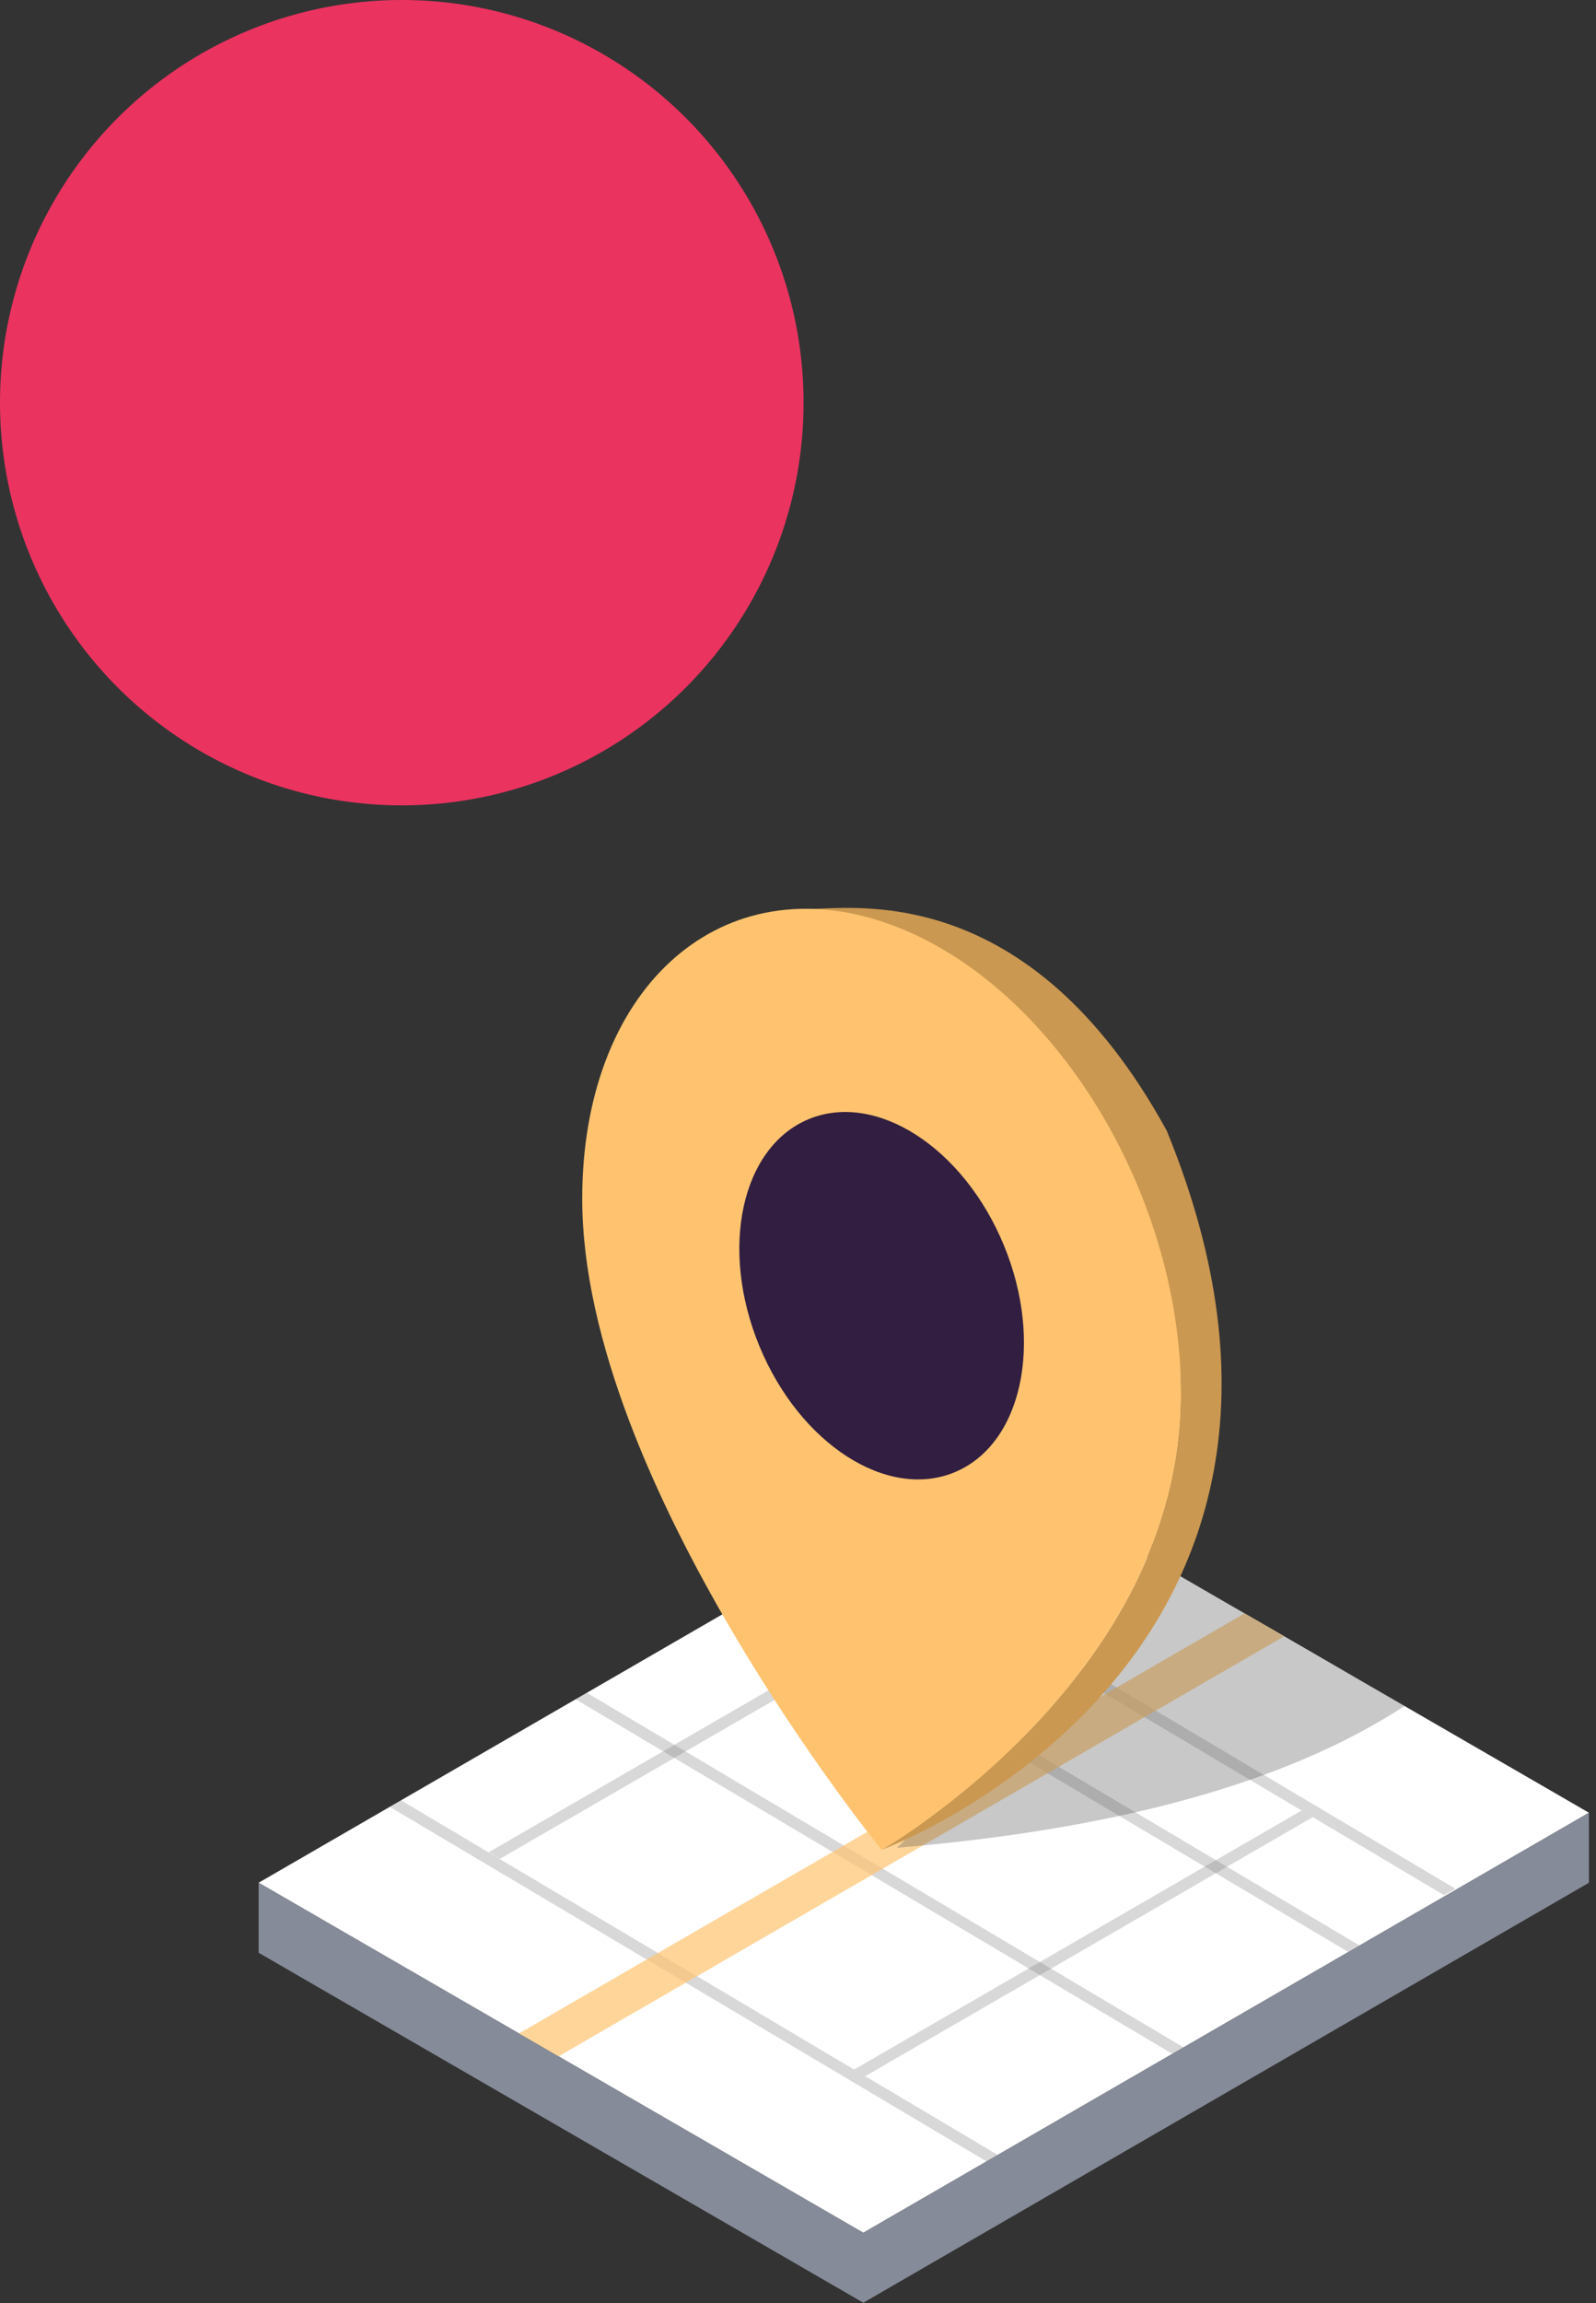
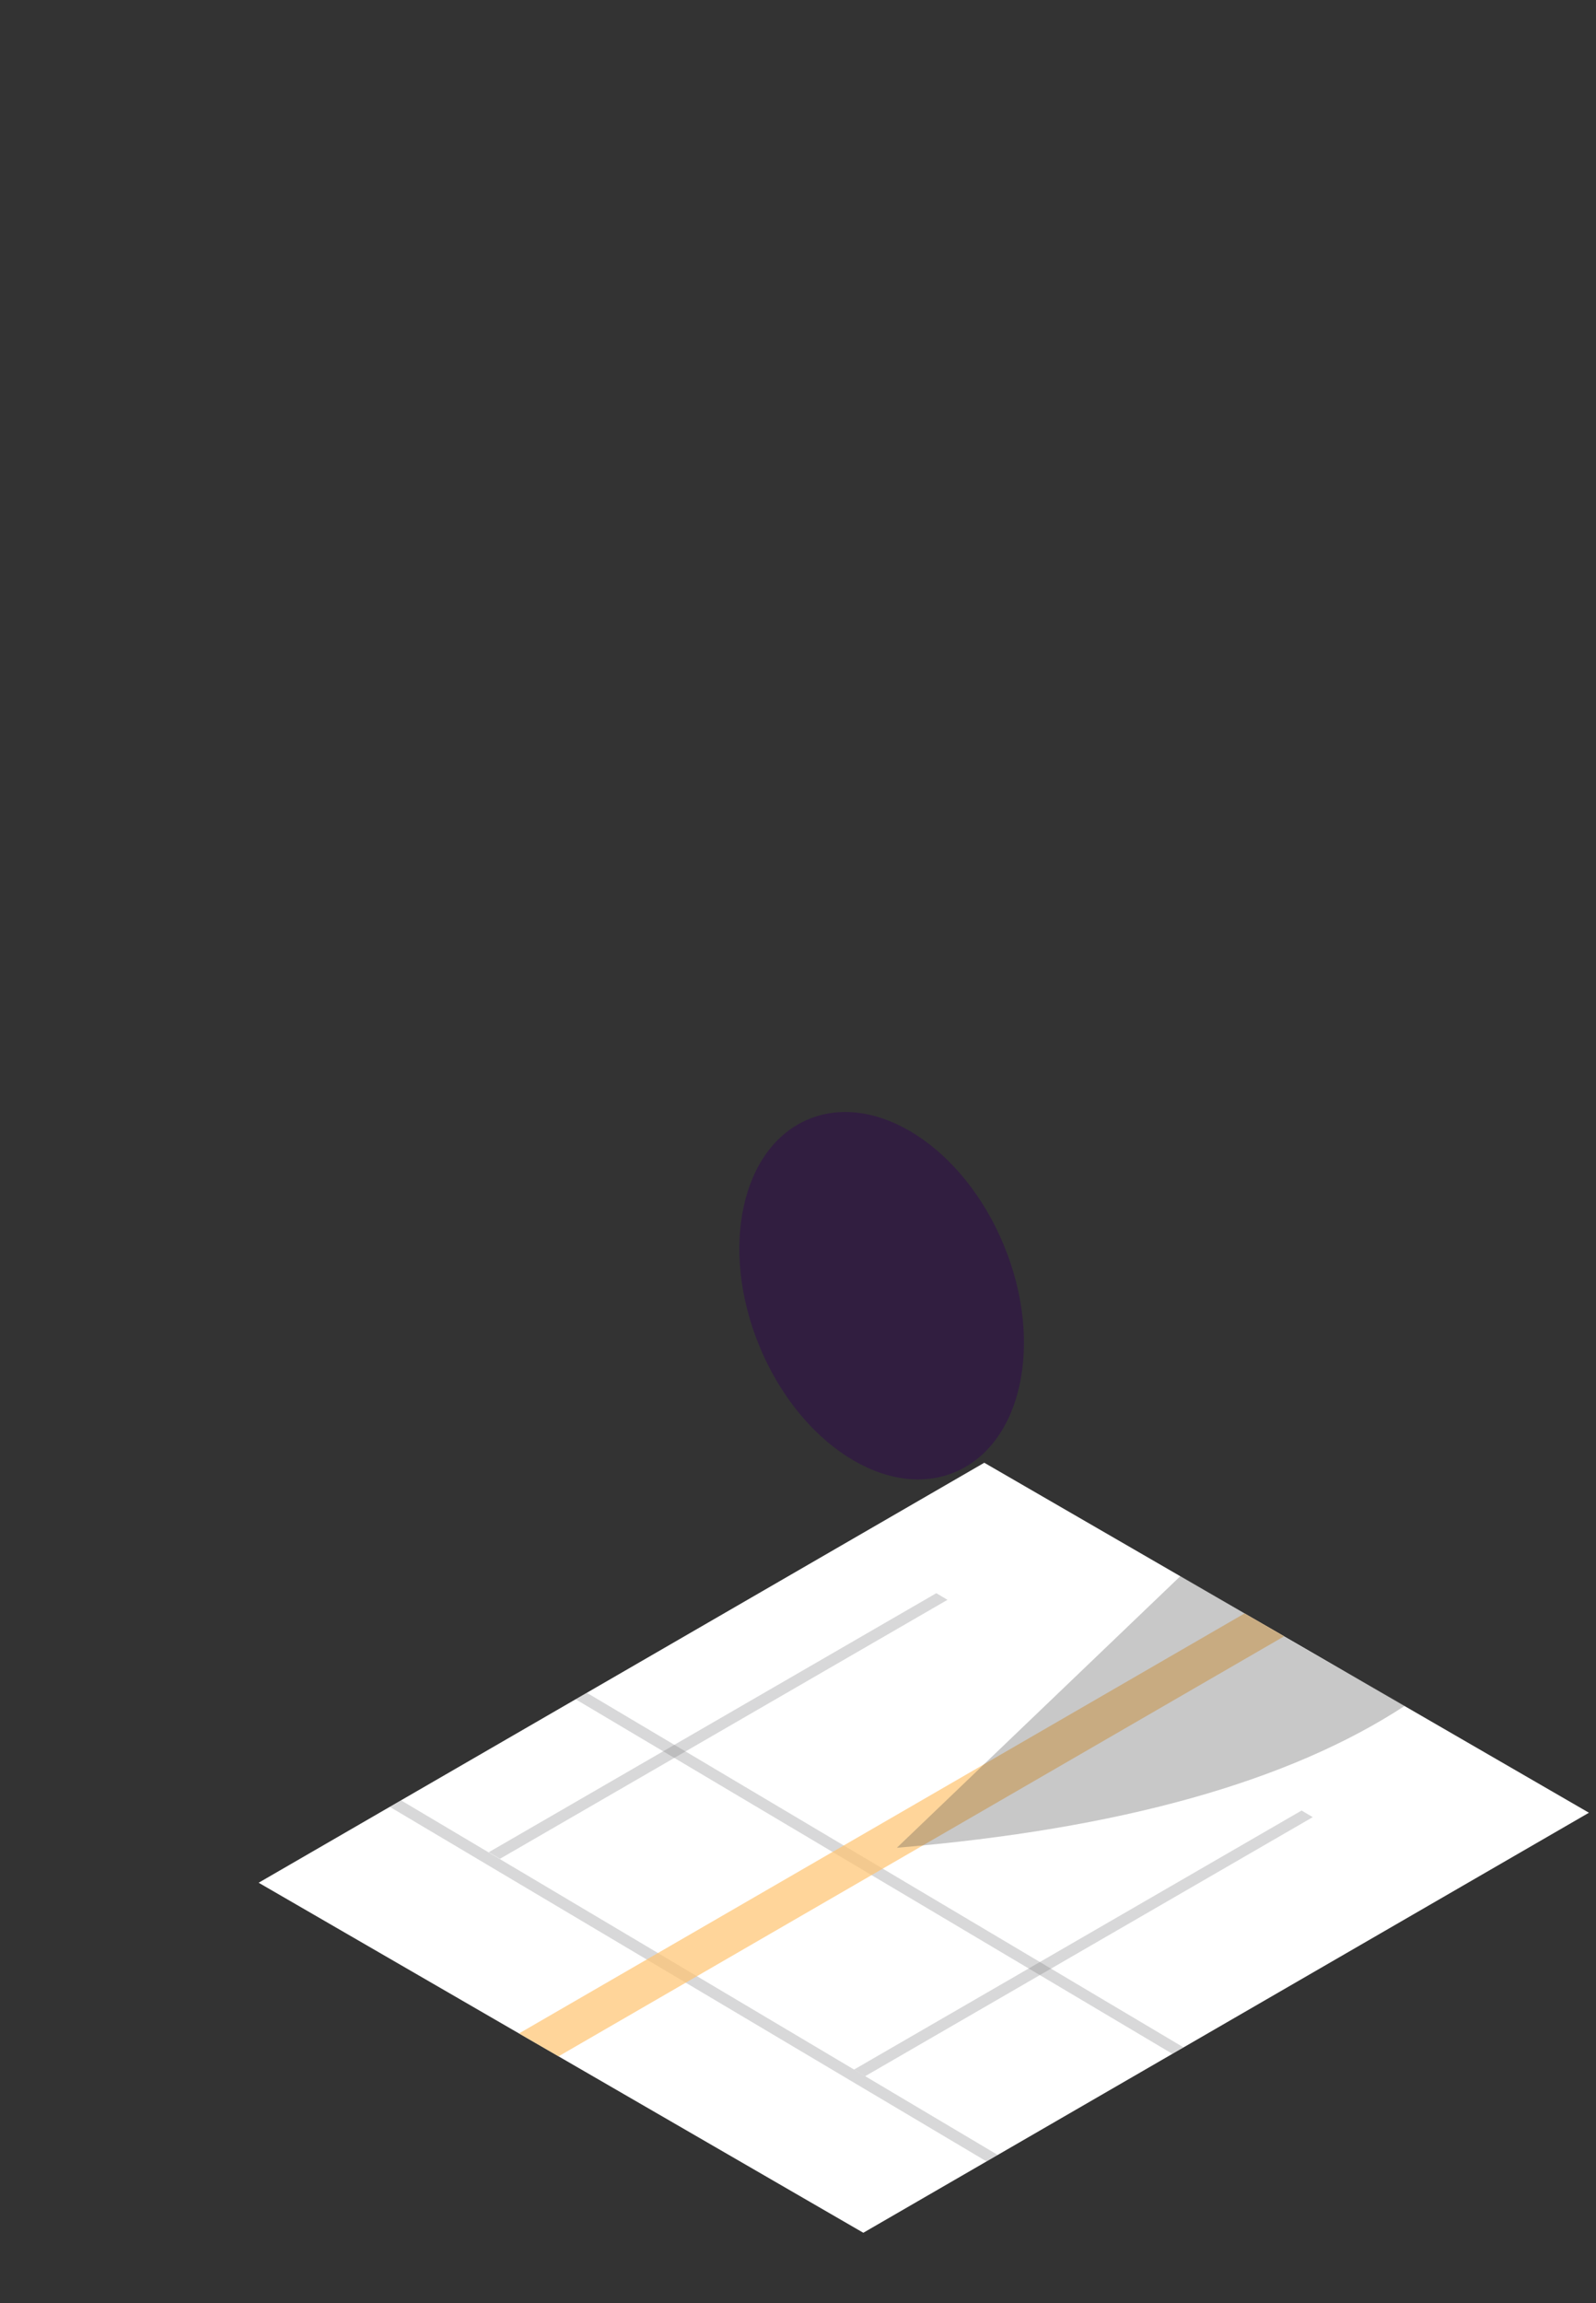
<svg xmlns="http://www.w3.org/2000/svg" viewBox="0 0 113 163">
  <rect x="0" y="0" width="113" height="163" fill="#333333" stroke="none" />
  <g fill="none" fill-rule="evenodd">
    <path fill="#FFF" d="M26.876 128.293l42.812-24.769 42.812 24.77-51.376 29.727-42.812-24.773z" />
-     <path fill="#858B98" d="M18.312 133.248v4.955l42.812 24.769 51.376-29.724v-4.955l-51.376 29.728z" />
-     <path fill="#7B7E80" d="M102.248 134.13l-42.252-25.094.796-.461 42.252 25.098zm-6.8 4.009l-42.252-25.094.796-.461 42.252 25.098z" opacity=".3" />
    <path fill="#7B7E80" d="M35.396 131.556l-.788-.469 31.684-18.331.792.469zm34.452 21.414l-42.252-25.094.796-.46 42.252 25.097z" opacity=".3" />
    <path fill="#7B7E80" d="M83 145.354L40.748 120.26l.792-.46 42.252 25.097z" opacity=".3" />
    <path fill="#7B7E80" d="M61.26 146.937l-.788-.469 31.684-18.331.788.469z" opacity=".3" />
    <path fill="#FFC36F" d="M39.544 145.534l-2.8-1.619 51.376-29.728 2.8 1.62z" opacity=".7" />
    <path fill="#474646" d="M63.5 130.773c15.79-1.32 27.797-4.682 36.023-10.085-4.386-2.387-9.687-5.448-15.904-9.183L63.5 130.773z" opacity=".3" />
    <g transform="translate(41.2 64)">
-       <path fill="#CB9851" d="M42.42 34.717c0 20.09-21.201 32.203-21.201 32.203s35.637-13.146 20.19-50.892C31.572-1.926 19.023.348 15.756.348 27.465 4.18 42.42 20.047 42.42 34.718z" />
-       <path fill="#FFC36F" d="M42.42 34.717c0 20.09-21.201 32.203-21.201 32.203S.019 40.943.023 20.839C.023 6.173 9.511-2.615 21.22 1.215c11.708 3.83 21.2 18.831 21.2 33.502z" />
      <ellipse cx="21.222" cy="27.702" fill="#311E40" rx="9.362" ry="13.521" transform="rotate(-22.42 21.222 27.702)" />
    </g>
-     <ellipse cx="28.447" cy="28.5" fill="#FF3465" opacity=".9" rx="28.447" ry="28.5" />
  </g>
</svg>